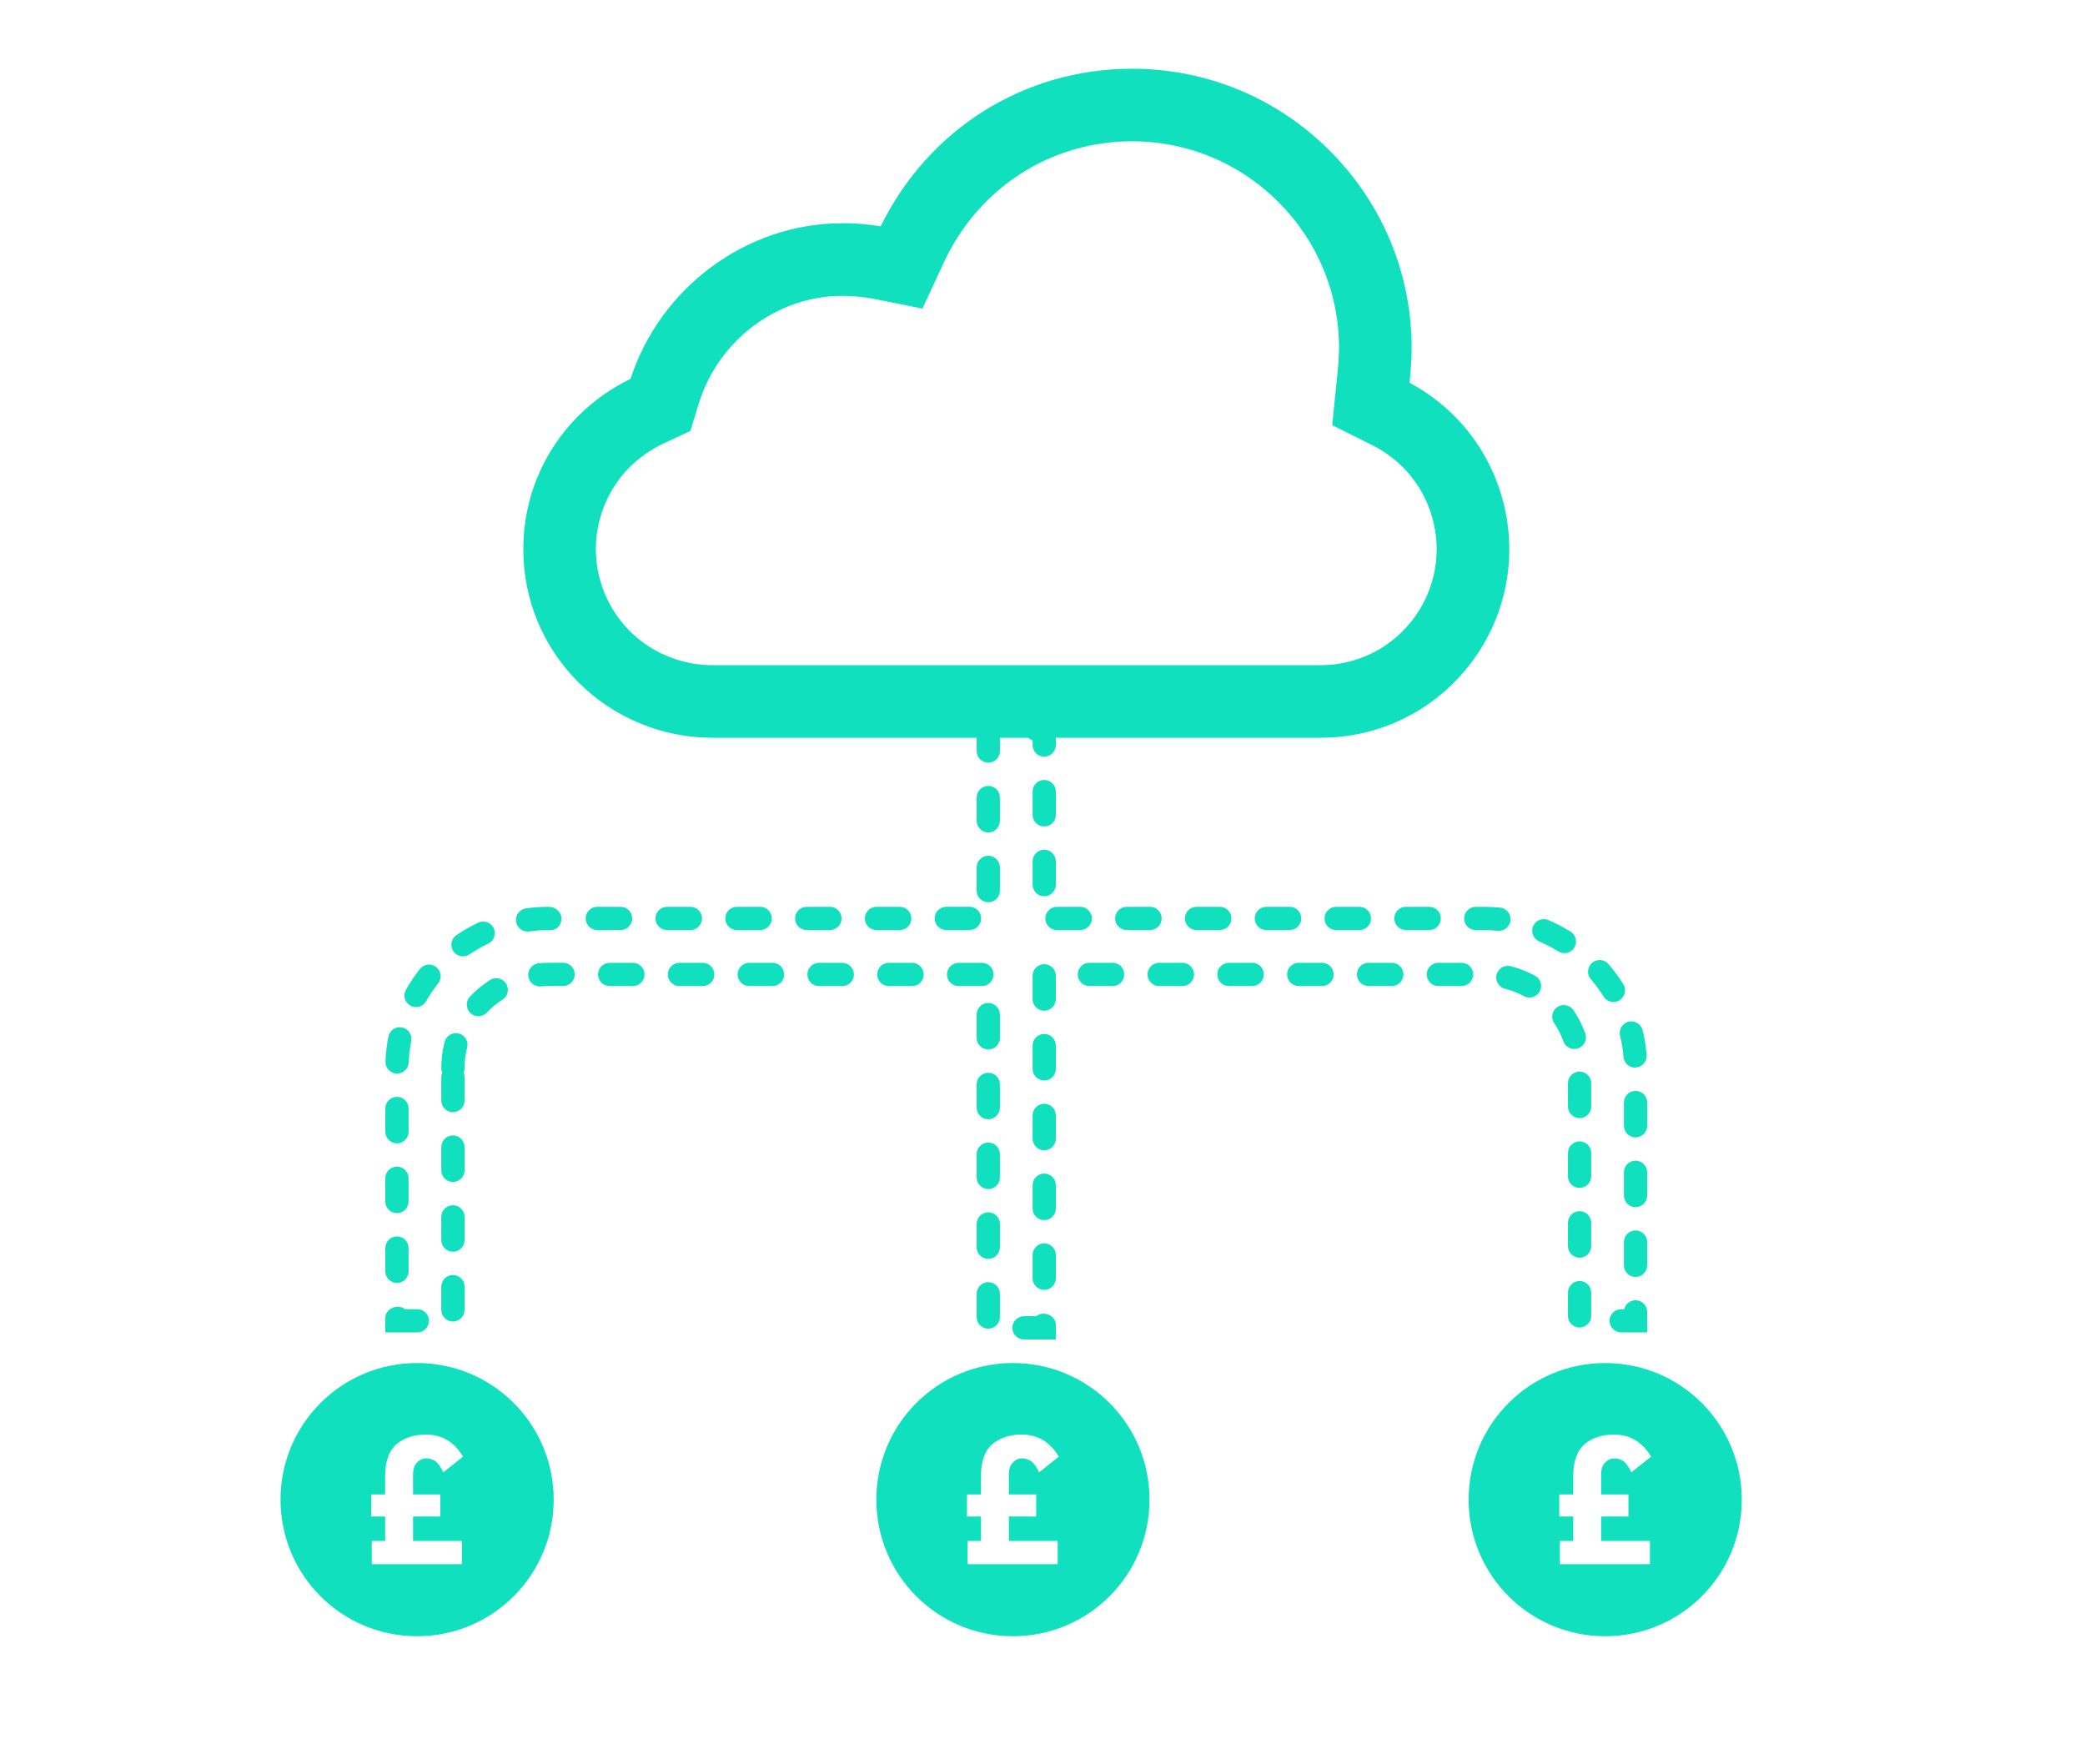
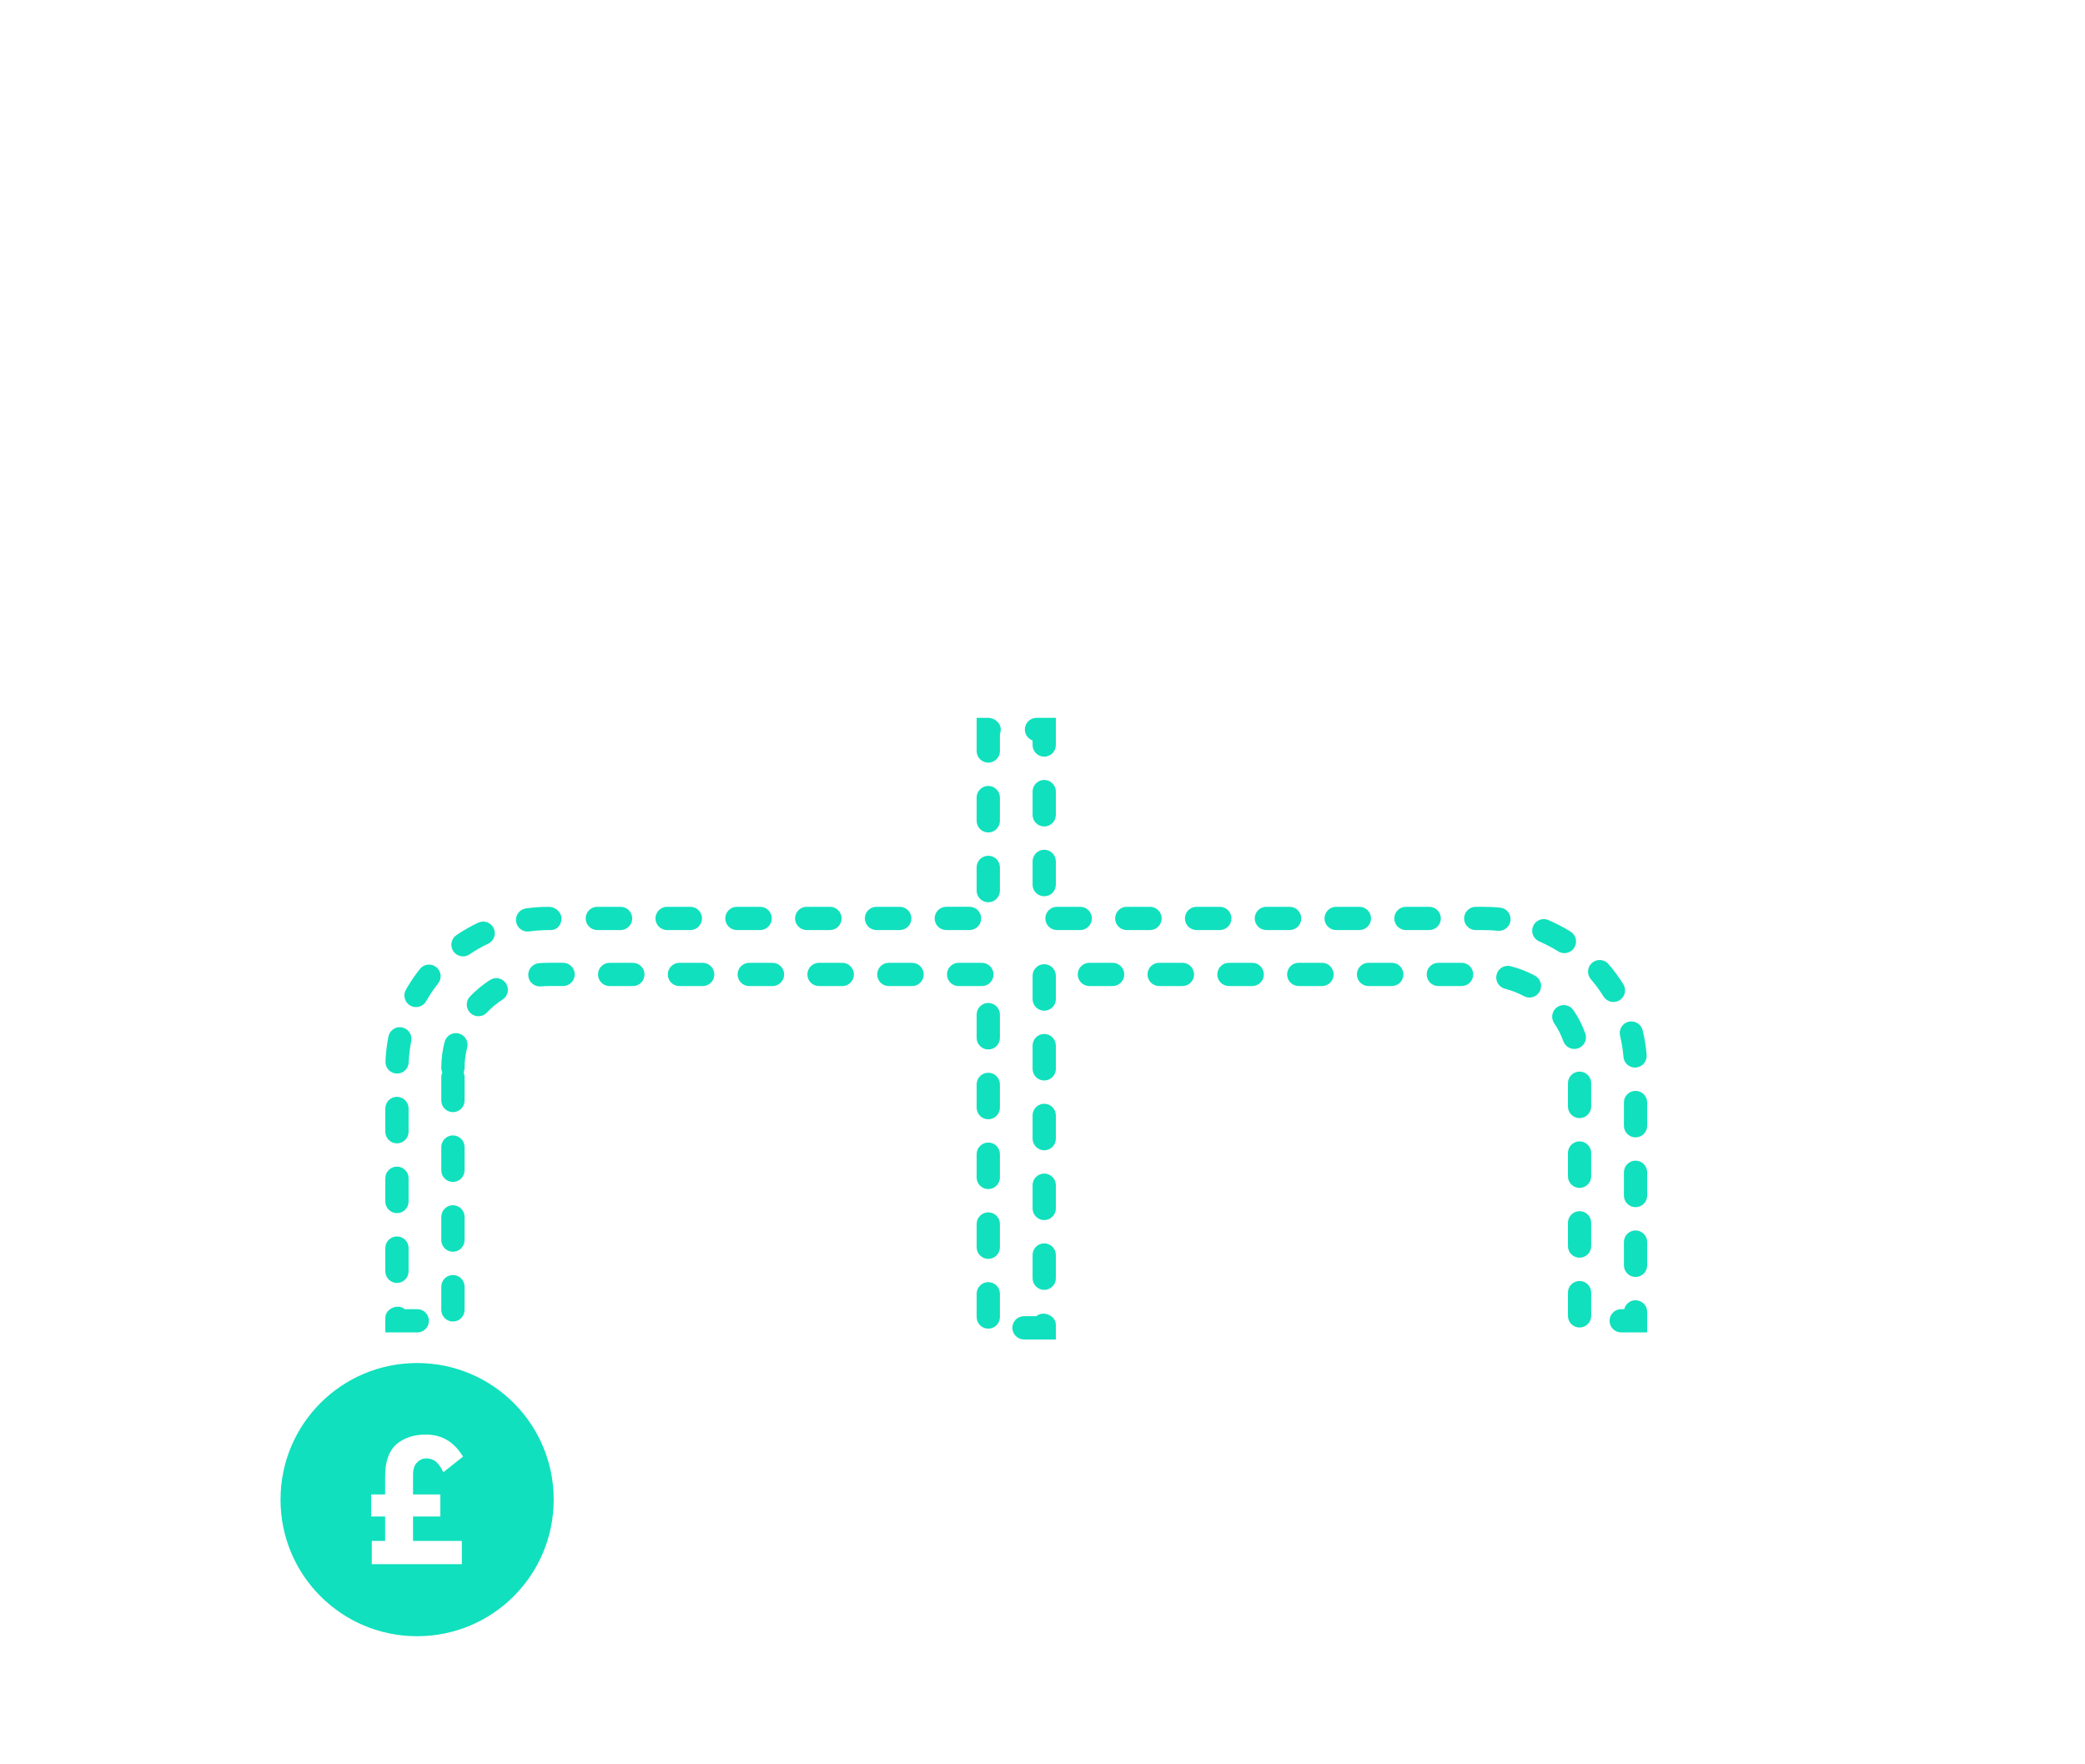
<svg xmlns="http://www.w3.org/2000/svg" version="1.1" id="Layer_1" x="0px" y="0px" viewBox="0 0 130 110" style="enable-background:new 0 0 130 110;" xml:space="preserve">
  <style type="text/css">
	.st0{fill:#10E0BD;}
</style>
-   <path class="st0" d="M82.338,45.997H44.382c-3.1-0.001-6.13-1.261-8.315-3.454c-2.219-2.219-3.442-5.174-3.439-8.316  c0.001-3.143,1.227-6.097,3.449-8.316c0.952-0.943,2.037-1.71,3.235-2.289c1.864-5.725,7.256-9.703,13.191-9.703  c0.791-0.016,1.61,0.062,2.406,0.193c2.977-6.072,8.95-9.828,15.681-9.828c4.655,0.006,9.028,1.819,12.318,5.11  c3.29,3.29,5.106,7.663,5.11,12.314c-0.012,0.75-0.058,1.464-0.135,2.156c3.035,1.616,5.193,4.453,5.941,7.834  c0.773,3.497-0.07,7.108-2.314,9.903C89.265,44.394,85.921,45.997,82.338,45.997z M44.385,41.47h37.954  c2.205,0,4.262-0.986,5.641-2.705c1.381-1.719,1.899-3.94,1.423-6.091c-0.476-2.153-1.883-3.947-3.858-4.925l-2.483-1.239l0.3-2.966  c0.077-0.638,0.118-1.255,0.128-1.876c-0.004-3.402-1.348-6.641-3.783-9.076s-5.675-3.78-9.12-3.783  c-5.078,0-9.581,2.9-11.745,7.568l-1.329,2.863l-3.094-0.619c-0.615-0.117-1.259-0.161-1.909-0.176c-4.05,0-7.724,2.765-8.943,6.722  l-0.521,1.702l-1.612,0.754c-0.818,0.376-1.542,0.876-2.169,1.496c-1.34,1.339-2.113,3.204-2.115,5.11  c-0.001,1.905,0.77,3.77,2.118,5.116C40.616,40.695,42.479,41.468,44.385,41.47z" />
  <path class="st0" d="M65.833,83.511h-1.987c-0.4,0-0.725-0.325-0.725-0.725c0-0.4,0.325-0.725,0.725-0.725h0.772  c0.403-0.367,1.216-0.054,1.214,0.535L65.833,83.511L65.833,83.511z M26.018,83.073h-1.993v-0.91c0-0.586,0.804-0.902,1.208-0.541  h0.785c0.4,0,0.725,0.325,0.725,0.725C26.743,82.748,26.418,83.073,26.018,83.073z M102.701,83.072h-1.62  c-0.4,0-0.725-0.325-0.725-0.725c0-0.4,0.325-0.725,0.725-0.725h0.19c0.077-0.319,0.364-0.556,0.705-0.556  c0.4,0,0.725,0.325,0.725,0.725V83.072z M61.619,82.838c-0.4,0-0.725-0.325-0.725-0.725v-1.451c0-0.4,0.325-0.725,0.725-0.725  s0.725,0.325,0.725,0.725v1.451C62.344,82.513,62.019,82.838,61.619,82.838z M98.486,82.766c-0.4,0-0.725-0.325-0.725-0.725V80.59  c0-0.4,0.325-0.725,0.725-0.725c0.4,0,0.725,0.325,0.725,0.725v1.451C99.211,82.442,98.886,82.766,98.486,82.766z M28.24,82.394  c-0.4,0-0.725-0.325-0.725-0.725v-1.451c0-0.4,0.325-0.725,0.725-0.725c0.4,0,0.725,0.325,0.725,0.725v1.451  C28.965,82.071,28.64,82.394,28.24,82.394z M65.107,80.42c-0.4,0-0.725-0.325-0.725-0.725v-1.451c0-0.4,0.325-0.725,0.725-0.725  s0.725,0.325,0.725,0.725v1.451C65.833,80.097,65.509,80.42,65.107,80.42z M24.75,79.988c-0.4,0-0.725-0.325-0.725-0.725v-1.451  c0-0.4,0.325-0.725,0.725-0.725s0.725,0.325,0.725,0.725v1.451C25.475,79.665,25.15,79.988,24.75,79.988z M101.976,79.615  c-0.4,0-0.725-0.325-0.725-0.725v-1.451c0-0.4,0.325-0.725,0.725-0.725c0.4,0,0.725,0.325,0.725,0.725v1.451  C102.701,79.292,102.376,79.615,101.976,79.615z M61.619,78.487c-0.4,0-0.725-0.325-0.725-0.725v-1.451  c0-0.4,0.325-0.725,0.725-0.725s0.725,0.325,0.725,0.725v1.451C62.344,78.162,62.019,78.487,61.619,78.487z M98.486,78.414  c-0.4,0-0.725-0.325-0.725-0.725v-1.451c0-0.4,0.325-0.725,0.725-0.725c0.4,0,0.725,0.325,0.725,0.725v1.451  C99.211,78.091,98.886,78.414,98.486,78.414z M28.24,78.043c-0.4,0-0.725-0.325-0.725-0.725v-1.451c0-0.4,0.325-0.725,0.725-0.725  c0.4,0,0.725,0.325,0.725,0.725v1.451C28.965,77.719,28.64,78.043,28.24,78.043z M65.107,76.069c-0.4,0-0.725-0.325-0.725-0.725  v-1.451c0-0.4,0.325-0.725,0.725-0.725s0.725,0.325,0.725,0.725v1.451C65.833,75.745,65.509,76.069,65.107,76.069z M24.75,75.636  c-0.4,0-0.725-0.325-0.725-0.725v-1.451c0-0.4,0.325-0.725,0.725-0.725s0.725,0.325,0.725,0.725v1.451  C25.475,75.313,25.15,75.636,24.75,75.636z M101.976,75.264c-0.4,0-0.725-0.325-0.725-0.725v-1.451c0-0.4,0.325-0.725,0.725-0.725  c0.4,0,0.725,0.325,0.725,0.725v1.451C102.701,74.94,102.376,75.264,101.976,75.264z M61.619,74.135c-0.4,0-0.725-0.325-0.725-0.725  v-1.451c0-0.4,0.325-0.725,0.725-0.725s0.725,0.325,0.725,0.725v1.451C62.344,73.81,62.019,74.135,61.619,74.135z M98.486,74.062  c-0.4,0-0.725-0.325-0.725-0.725v-1.451c0-0.4,0.325-0.725,0.725-0.725c0.4,0,0.725,0.325,0.725,0.725v1.451  C99.211,73.739,98.886,74.062,98.486,74.062z M28.24,73.691c-0.4,0-0.725-0.325-0.725-0.725v-1.451c0-0.4,0.325-0.725,0.725-0.725  c0.4,0,0.725,0.325,0.725,0.725v1.451C28.965,73.368,28.64,73.691,28.24,73.691z M65.107,71.717c-0.4,0-0.725-0.325-0.725-0.725  v-1.451c0-0.4,0.325-0.725,0.725-0.725s0.725,0.325,0.725,0.725v1.451C65.833,71.393,65.509,71.717,65.107,71.717z M24.75,71.285  c-0.4,0-0.725-0.325-0.725-0.725v-1.451c0-0.4,0.325-0.725,0.725-0.725s0.725,0.325,0.725,0.725v1.451  C25.475,70.961,25.15,71.285,24.75,71.285z M101.976,70.912c-0.4,0-0.725-0.325-0.725-0.725v-1.451c0-0.4,0.325-0.725,0.725-0.725  c0.4,0,0.725,0.325,0.725,0.725v1.451C102.701,70.588,102.376,70.912,101.976,70.912z M61.619,69.783  c-0.4,0-0.725-0.325-0.725-0.725v-1.451c0-0.4,0.325-0.725,0.725-0.725s0.725,0.325,0.725,0.725v1.451  C62.344,69.458,62.019,69.783,61.619,69.783z M98.486,69.711c-0.4,0-0.725-0.325-0.725-0.725v-1.451c0-0.4,0.325-0.725,0.725-0.725  c0.4,0,0.725,0.325,0.725,0.725v1.451C99.211,69.387,98.886,69.711,98.486,69.711z M28.24,69.339c-0.4,0-0.725-0.325-0.725-0.725  v-1.451c0-0.106,0.023-0.207,0.062-0.297c-0.041-0.09-0.062-0.19-0.062-0.296c0-0.55,0.07-1.094,0.209-1.617  c0.103-0.389,0.499-0.621,0.886-0.516c0.387,0.102,0.618,0.499,0.516,0.885c-0.106,0.405-0.16,0.824-0.16,1.249  c0,0.106-0.023,0.207-0.062,0.296c0.041,0.09,0.062,0.191,0.062,0.297v1.451C28.965,69.016,28.64,69.339,28.24,69.339z   M65.107,67.365c-0.4,0-0.725-0.325-0.725-0.725v-1.451c0-0.4,0.325-0.725,0.725-0.725s0.725,0.325,0.725,0.725v1.451  C65.833,67.042,65.509,67.365,65.107,67.365z M24.759,66.933c-0.01,0-0.019,0-0.029,0c-0.4-0.016-0.712-0.352-0.696-0.754  c0.02-0.519,0.083-1.043,0.184-1.551c0.078-0.395,0.46-0.654,0.853-0.57c0.393,0.078,0.647,0.46,0.569,0.853  c-0.087,0.435-0.139,0.88-0.157,1.324C25.468,66.627,25.146,66.933,24.759,66.933z M101.944,66.56c-0.374,0-0.692-0.287-0.721-0.667  c-0.036-0.444-0.107-0.885-0.212-1.317c-0.094-0.389,0.144-0.78,0.532-0.876c0.384-0.091,0.78,0.145,0.876,0.532  c0.123,0.505,0.209,1.024,0.249,1.543c0.032,0.397-0.265,0.748-0.664,0.78C101.985,66.559,101.965,66.56,101.944,66.56z   M61.619,65.432c-0.4,0-0.725-0.325-0.725-0.725v-1.451c0-0.4,0.325-0.725,0.725-0.725s0.725,0.325,0.725,0.725v1.451  C62.344,65.107,62.019,65.432,61.619,65.432z M98.16,65.4c-0.297,0-0.576-0.184-0.683-0.48c-0.142-0.397-0.334-0.776-0.573-1.126  c-0.225-0.332-0.141-0.782,0.191-1.007c0.329-0.222,0.782-0.142,1.007,0.191c0.308,0.453,0.557,0.94,0.74,1.452  c0.135,0.379-0.061,0.793-0.438,0.928C98.324,65.385,98.241,65.4,98.16,65.4z M29.828,63.359c-0.18,0-0.36-0.067-0.499-0.2  c-0.29-0.274-0.302-0.734-0.028-1.026c0.37-0.389,0.789-0.735,1.249-1.031c0.337-0.22,0.785-0.12,1.002,0.216  c0.216,0.335,0.12,0.785-0.216,1.001c-0.363,0.234-0.693,0.508-0.982,0.814C30.211,63.285,30.02,63.359,29.828,63.359z   M65.107,63.014c-0.4,0-0.725-0.325-0.725-0.725v-1.451c0-0.4,0.325-0.725,0.725-0.725s0.725,0.325,0.725,0.725v1.451  C65.833,62.69,65.509,63.014,65.107,63.014z M25.938,62.789c-0.12,0-0.244-0.03-0.357-0.094c-0.348-0.197-0.471-0.64-0.273-0.989  c0.255-0.45,0.548-0.883,0.873-1.292c0.249-0.316,0.705-0.367,1.02-0.117c0.312,0.249,0.366,0.705,0.116,1.018  c-0.277,0.35-0.529,0.722-0.747,1.108C26.435,62.657,26.19,62.789,25.938,62.789z M100.597,62.47c-0.242,0-0.479-0.122-0.616-0.342  c-0.231-0.373-0.498-0.735-0.792-1.076c-0.261-0.303-0.226-0.76,0.077-1.023c0.305-0.26,0.762-0.228,1.023,0.077  c0.342,0.397,0.654,0.821,0.925,1.258c0.212,0.339,0.106,0.788-0.234,0.998C100.859,62.435,100.729,62.47,100.597,62.47z   M95.363,62.193c-0.116,0-0.234-0.028-0.342-0.087c-0.374-0.2-0.773-0.355-1.187-0.461c-0.389-0.1-0.621-0.496-0.521-0.883  c0.1-0.389,0.493-0.622,0.883-0.521c0.524,0.136,1.033,0.332,1.51,0.589c0.352,0.189,0.486,0.628,0.296,0.982  C95.872,62.053,95.621,62.193,95.363,62.193z M33.661,61.502c-0.37,0-0.688-0.281-0.722-0.659c-0.036-0.399,0.257-0.753,0.656-0.789  c0.207-0.019,0.403-0.026,0.632-0.028h0.883c0.4,0,0.725,0.325,0.725,0.725s-0.325,0.725-0.725,0.725h-0.889  c-0.162,0.004-0.332,0.006-0.493,0.022C33.704,61.501,33.682,61.502,33.661,61.502z M61.22,61.479h-1.451  c-0.4,0-0.725-0.325-0.725-0.725s0.325-0.725,0.725-0.725h1.451c0.4,0,0.725,0.325,0.725,0.725S61.622,61.479,61.22,61.479z   M56.868,61.479h-1.451c-0.4,0-0.725-0.325-0.725-0.725s0.325-0.725,0.725-0.725h1.451c0.4,0,0.725,0.325,0.725,0.725  S57.27,61.479,56.868,61.479z M52.516,61.479h-1.451c-0.4,0-0.725-0.325-0.725-0.725s0.325-0.725,0.725-0.725h1.451  c0.4,0,0.725,0.325,0.725,0.725S52.918,61.479,52.516,61.479z M48.165,61.479h-1.451c-0.4,0-0.725-0.325-0.725-0.725  s0.325-0.725,0.725-0.725h1.451c0.4,0,0.725,0.325,0.725,0.725S48.567,61.479,48.165,61.479z M43.813,61.479h-1.451  c-0.4,0-0.725-0.325-0.725-0.725s0.325-0.725,0.725-0.725h1.451c0.4,0,0.725,0.325,0.725,0.725S44.215,61.479,43.813,61.479z   M39.461,61.479h-1.451c-0.4,0-0.725-0.325-0.725-0.725s0.325-0.725,0.725-0.725h1.451c0.4,0,0.725,0.325,0.725,0.725  S39.863,61.479,39.461,61.479z M91.13,61.477H89.68c-0.4,0-0.725-0.325-0.725-0.725s0.325-0.725,0.725-0.725h1.451  c0.4,0,0.725,0.325,0.725,0.725S91.532,61.477,91.13,61.477z M86.779,61.477h-1.451c-0.4,0-0.725-0.325-0.725-0.725  s0.325-0.725,0.725-0.725h1.451c0.4,0,0.725,0.325,0.725,0.725S87.18,61.477,86.779,61.477z M82.427,61.477h-1.451  c-0.4,0-0.725-0.325-0.725-0.725s0.325-0.725,0.725-0.725h1.451c0.4,0,0.725,0.325,0.725,0.725S82.829,61.477,82.427,61.477z   M78.075,61.477h-1.451c-0.4,0-0.725-0.325-0.725-0.725s0.325-0.725,0.725-0.725h1.451c0.4,0,0.725,0.325,0.725,0.725  S78.477,61.477,78.075,61.477z M73.724,61.477h-1.451c-0.4,0-0.725-0.325-0.725-0.725s0.325-0.725,0.725-0.725h1.451  c0.4,0,0.725,0.325,0.725,0.725S74.125,61.477,73.724,61.477z M69.372,61.477h-1.451c-0.4,0-0.725-0.325-0.725-0.725  s0.325-0.725,0.725-0.725h1.451c0.4,0,0.725,0.325,0.725,0.725S69.774,61.477,69.372,61.477z M28.868,59.627  c-0.232,0-0.46-0.112-0.601-0.319c-0.225-0.332-0.139-0.782,0.193-1.007c0.429-0.29,0.885-0.551,1.355-0.775  c0.363-0.167,0.795-0.017,0.966,0.345c0.173,0.361,0.017,0.793-0.344,0.966c-0.403,0.191-0.793,0.413-1.162,0.664  C29.151,59.586,29.009,59.627,28.868,59.627z M97.542,59.425c-0.132,0-0.264-0.035-0.383-0.109  c-0.377-0.234-0.776-0.442-1.188-0.621c-0.368-0.157-0.538-0.585-0.38-0.952c0.157-0.37,0.585-0.541,0.952-0.38  c0.48,0.206,0.944,0.448,1.381,0.719c0.339,0.212,0.445,0.659,0.234,0.998C98.02,59.303,97.784,59.425,97.542,59.425z   M32.895,58.079c-0.357,0-0.666-0.263-0.718-0.625c-0.057-0.396,0.22-0.763,0.618-0.818c0.467-0.065,0.947-0.099,1.426-0.099  c0.4,0,0.786,0.325,0.786,0.725c0,0.4-0.264,0.725-0.664,0.725h-0.12c-0.415,0-0.824,0.029-1.224,0.086  C32.961,58.076,32.928,58.079,32.895,58.079z M93.461,58.034c-0.025,0-0.048-0.001-0.073-0.004  c-0.292-0.029-0.586-0.042-0.883-0.042h-0.493c-0.4,0-0.725-0.325-0.725-0.725c0-0.4,0.325-0.725,0.725-0.725h0.493  c0.345,0,0.689,0.017,1.026,0.049c0.399,0.039,0.69,0.395,0.651,0.793C94.143,57.754,93.83,58.034,93.461,58.034z M89.111,57.986  h-1.451c-0.4,0-0.725-0.325-0.725-0.725s0.325-0.725,0.725-0.725h1.451c0.4,0,0.725,0.325,0.725,0.725S89.511,57.986,89.111,57.986z   M84.759,57.986h-1.451c-0.4,0-0.725-0.325-0.725-0.725s0.325-0.725,0.725-0.725h1.451c0.4,0,0.725,0.325,0.725,0.725  S85.16,57.986,84.759,57.986z M80.408,57.986h-1.451c-0.4,0-0.725-0.325-0.725-0.725s0.325-0.725,0.725-0.725h1.451  c0.4,0,0.725,0.325,0.725,0.725S80.808,57.986,80.408,57.986z M76.056,57.986h-1.451c-0.4,0-0.725-0.325-0.725-0.725  s0.325-0.725,0.725-0.725h1.451c0.4,0,0.725,0.325,0.725,0.725S76.456,57.986,76.056,57.986z M71.704,57.986h-1.451  c-0.4,0-0.725-0.325-0.725-0.725s0.325-0.725,0.725-0.725h1.451c0.4,0,0.725,0.325,0.725,0.725S72.105,57.986,71.704,57.986z   M67.353,57.986h-1.451c-0.4,0-0.725-0.325-0.725-0.725s0.325-0.725,0.725-0.725h1.451c0.4,0,0.725,0.325,0.725,0.725  S67.753,57.986,67.353,57.986z M60.451,57.986H59c-0.4,0-0.725-0.325-0.725-0.725S58.6,56.535,59,56.535h1.451  c0.4,0,0.725,0.325,0.725,0.725S60.851,57.986,60.451,57.986z M56.099,57.986h-1.451c-0.4,0-0.725-0.325-0.725-0.725  s0.325-0.725,0.725-0.725h1.451c0.4,0,0.725,0.325,0.725,0.725S56.5,57.986,56.099,57.986z M51.748,57.986h-1.451  c-0.4,0-0.725-0.325-0.725-0.725s0.325-0.725,0.725-0.725h1.451c0.4,0,0.725,0.325,0.725,0.725S52.148,57.986,51.748,57.986z   M47.396,57.986h-1.451c-0.4,0-0.725-0.325-0.725-0.725s0.325-0.725,0.725-0.725h1.451c0.4,0,0.725,0.325,0.725,0.725  S47.796,57.986,47.396,57.986z M43.044,57.986h-1.451c-0.4,0-0.725-0.325-0.725-0.725s0.325-0.725,0.725-0.725h1.451  c0.4,0,0.725,0.325,0.725,0.725S43.445,57.986,43.044,57.986z M38.693,57.986h-1.451c-0.4,0-0.725-0.325-0.725-0.725  s0.325-0.725,0.725-0.725h1.451c0.4,0,0.725,0.325,0.725,0.725S39.093,57.986,38.693,57.986z M61.619,56.253  c-0.4,0-0.725-0.325-0.725-0.725v-1.451c0-0.4,0.325-0.725,0.725-0.725s0.725,0.325,0.725,0.725v1.451  C62.344,55.928,62.019,56.253,61.619,56.253z M65.107,55.88c-0.4,0-0.725-0.325-0.725-0.725v-1.451c0-0.4,0.325-0.725,0.725-0.725  s0.725,0.325,0.725,0.725v1.451C65.833,55.555,65.509,55.88,65.107,55.88z M61.619,51.901c-0.4,0-0.725-0.325-0.725-0.725v-1.451  c0-0.4,0.325-0.725,0.725-0.725s0.725,0.325,0.725,0.725v1.451C62.344,51.576,62.019,51.901,61.619,51.901z M65.107,51.528  c-0.4,0-0.725-0.325-0.725-0.725v-1.451c0-0.4,0.325-0.725,0.725-0.725s0.725,0.325,0.725,0.725v1.451  C65.833,51.203,65.509,51.528,65.107,51.528z M61.619,47.549c-0.4,0-0.725-0.325-0.725-0.725v-2.068h0.725  c0.4,0,0.779,0.325,0.779,0.725c0,0.106-0.019,0.206-0.054,0.296v1.047C62.344,47.224,62.019,47.549,61.619,47.549z M65.107,47.176  c-0.4,0-0.725-0.325-0.725-0.725v-0.287c-0.28-0.1-0.482-0.368-0.482-0.683c0-0.4,0.325-0.725,0.725-0.725h1.207v1.694  C65.833,46.851,65.509,47.176,65.107,47.176z" />
-   <path class="st0" d="M100.084,84.981c-4.711,0-8.516,3.805-8.516,8.516c0,4.711,3.805,8.516,8.516,8.516  c4.711,0,8.516-3.805,8.516-8.516C108.6,88.787,104.795,84.981,100.084,84.981L100.084,84.981z M101.534,93.172v1.377H99.83v1.522  h3.044v1.45h-5.617v-1.45h0.833v-1.522h-0.87v-1.377h0.87v-1.123c0-0.906,0.217-1.558,0.689-1.993  c0.471-0.399,1.087-0.616,1.848-0.616c1.015,0,1.776,0.471,2.319,1.377l-1.232,0.978c-0.109-0.254-0.254-0.471-0.435-0.652  c-0.181-0.145-0.399-0.217-0.616-0.217s-0.399,0.072-0.58,0.254c-0.181,0.181-0.254,0.435-0.254,0.797v1.196H101.534z" />
-   <path class="st0" d="M63.156,84.981c-4.711,0-8.516,3.805-8.516,8.516c0,4.711,3.805,8.516,8.516,8.516  c4.711,0,8.516-3.805,8.516-8.516C71.672,88.787,67.867,84.981,63.156,84.981L63.156,84.981z M64.605,93.172v1.377h-1.703v1.522  h3.044v1.45h-5.617v-1.45h0.833v-1.522h-0.87v-1.377h0.87v-1.123c0-0.906,0.217-1.558,0.689-1.993  c0.471-0.399,1.087-0.616,1.848-0.616c1.015,0,1.776,0.471,2.319,1.377l-1.232,0.978c-0.109-0.254-0.254-0.471-0.435-0.652  c-0.181-0.145-0.399-0.217-0.616-0.217s-0.399,0.072-0.58,0.254c-0.181,0.181-0.254,0.435-0.254,0.797v1.196H64.605z" />
  <path class="st0" d="M26.007,84.981c-4.711,0-8.516,3.805-8.516,8.516c0,4.711,3.805,8.516,8.516,8.516s8.516-3.805,8.516-8.516  C34.523,88.787,30.718,84.981,26.007,84.981L26.007,84.981z M27.456,93.172v1.377h-1.703v1.522h3.044v1.45H23.18v-1.45h0.833v-1.522  h-0.87v-1.377h0.87v-1.123c0-0.906,0.217-1.558,0.689-1.993c0.471-0.399,1.087-0.616,1.848-0.616c1.015,0,1.776,0.471,2.319,1.377  l-1.232,0.978c-0.109-0.254-0.254-0.471-0.435-0.652c-0.181-0.145-0.399-0.217-0.616-0.217c-0.217,0-0.399,0.072-0.58,0.254  c-0.181,0.181-0.254,0.435-0.254,0.797v1.196H27.456z" />
</svg>